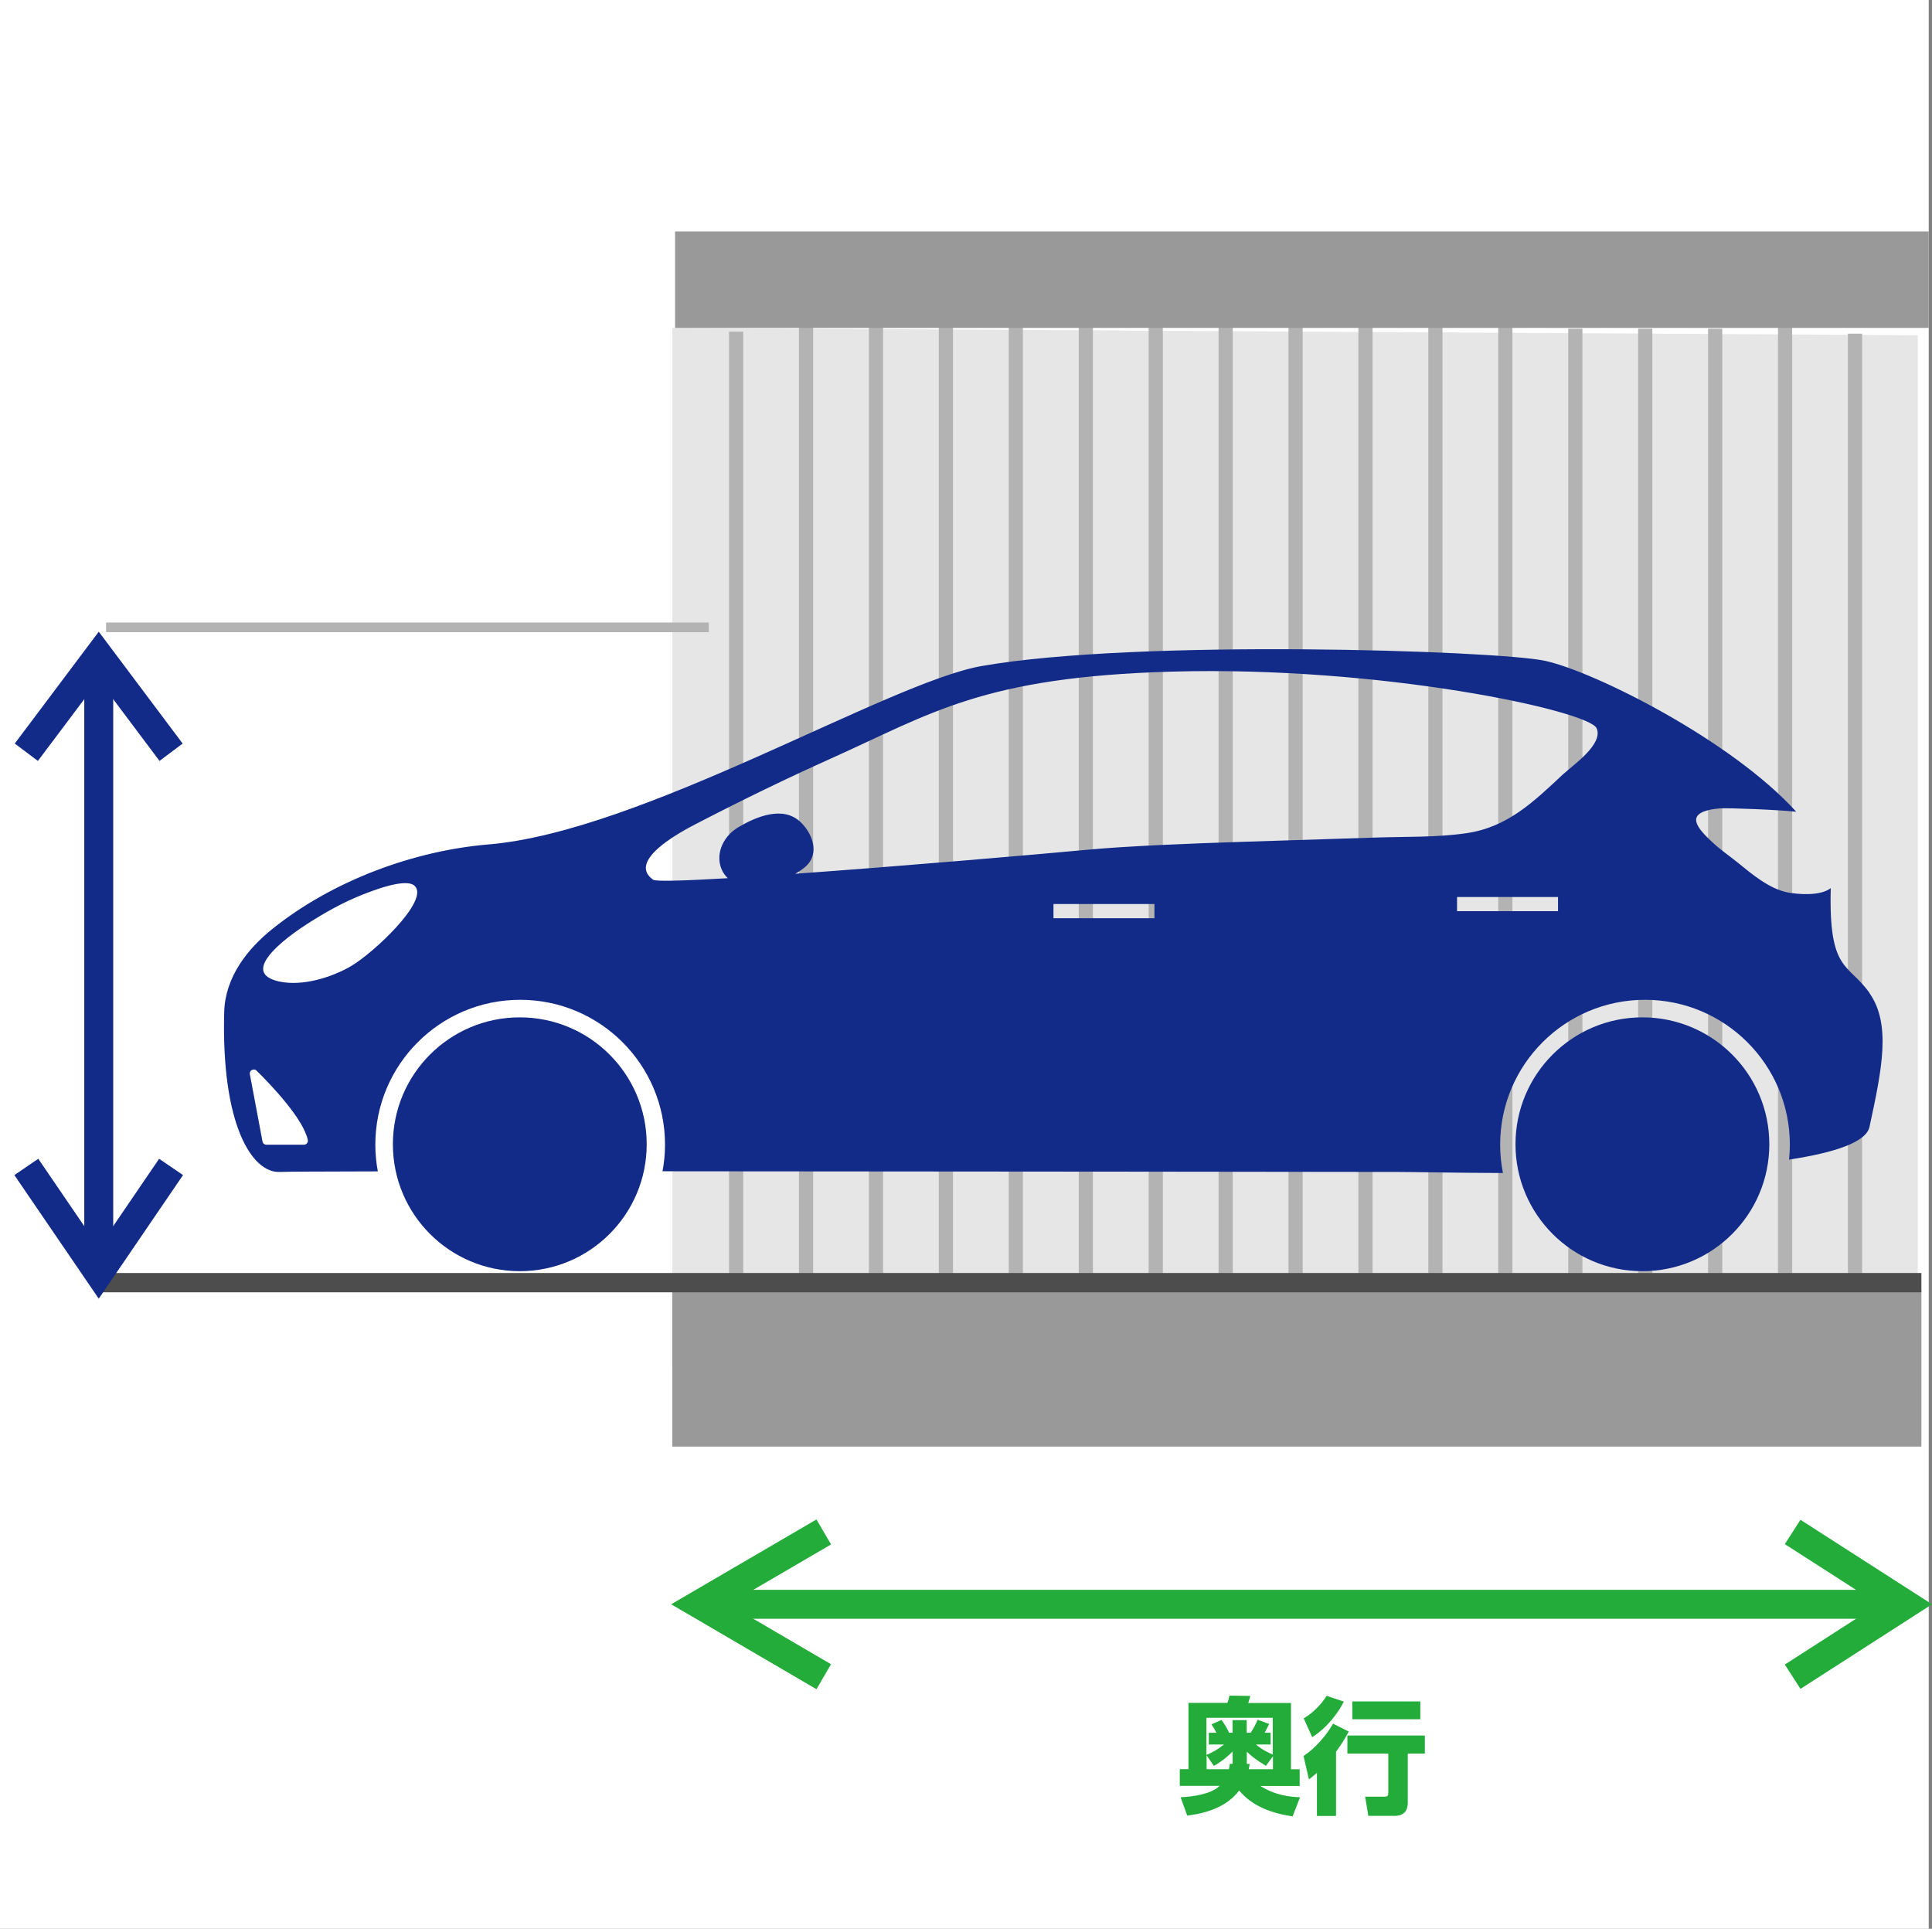
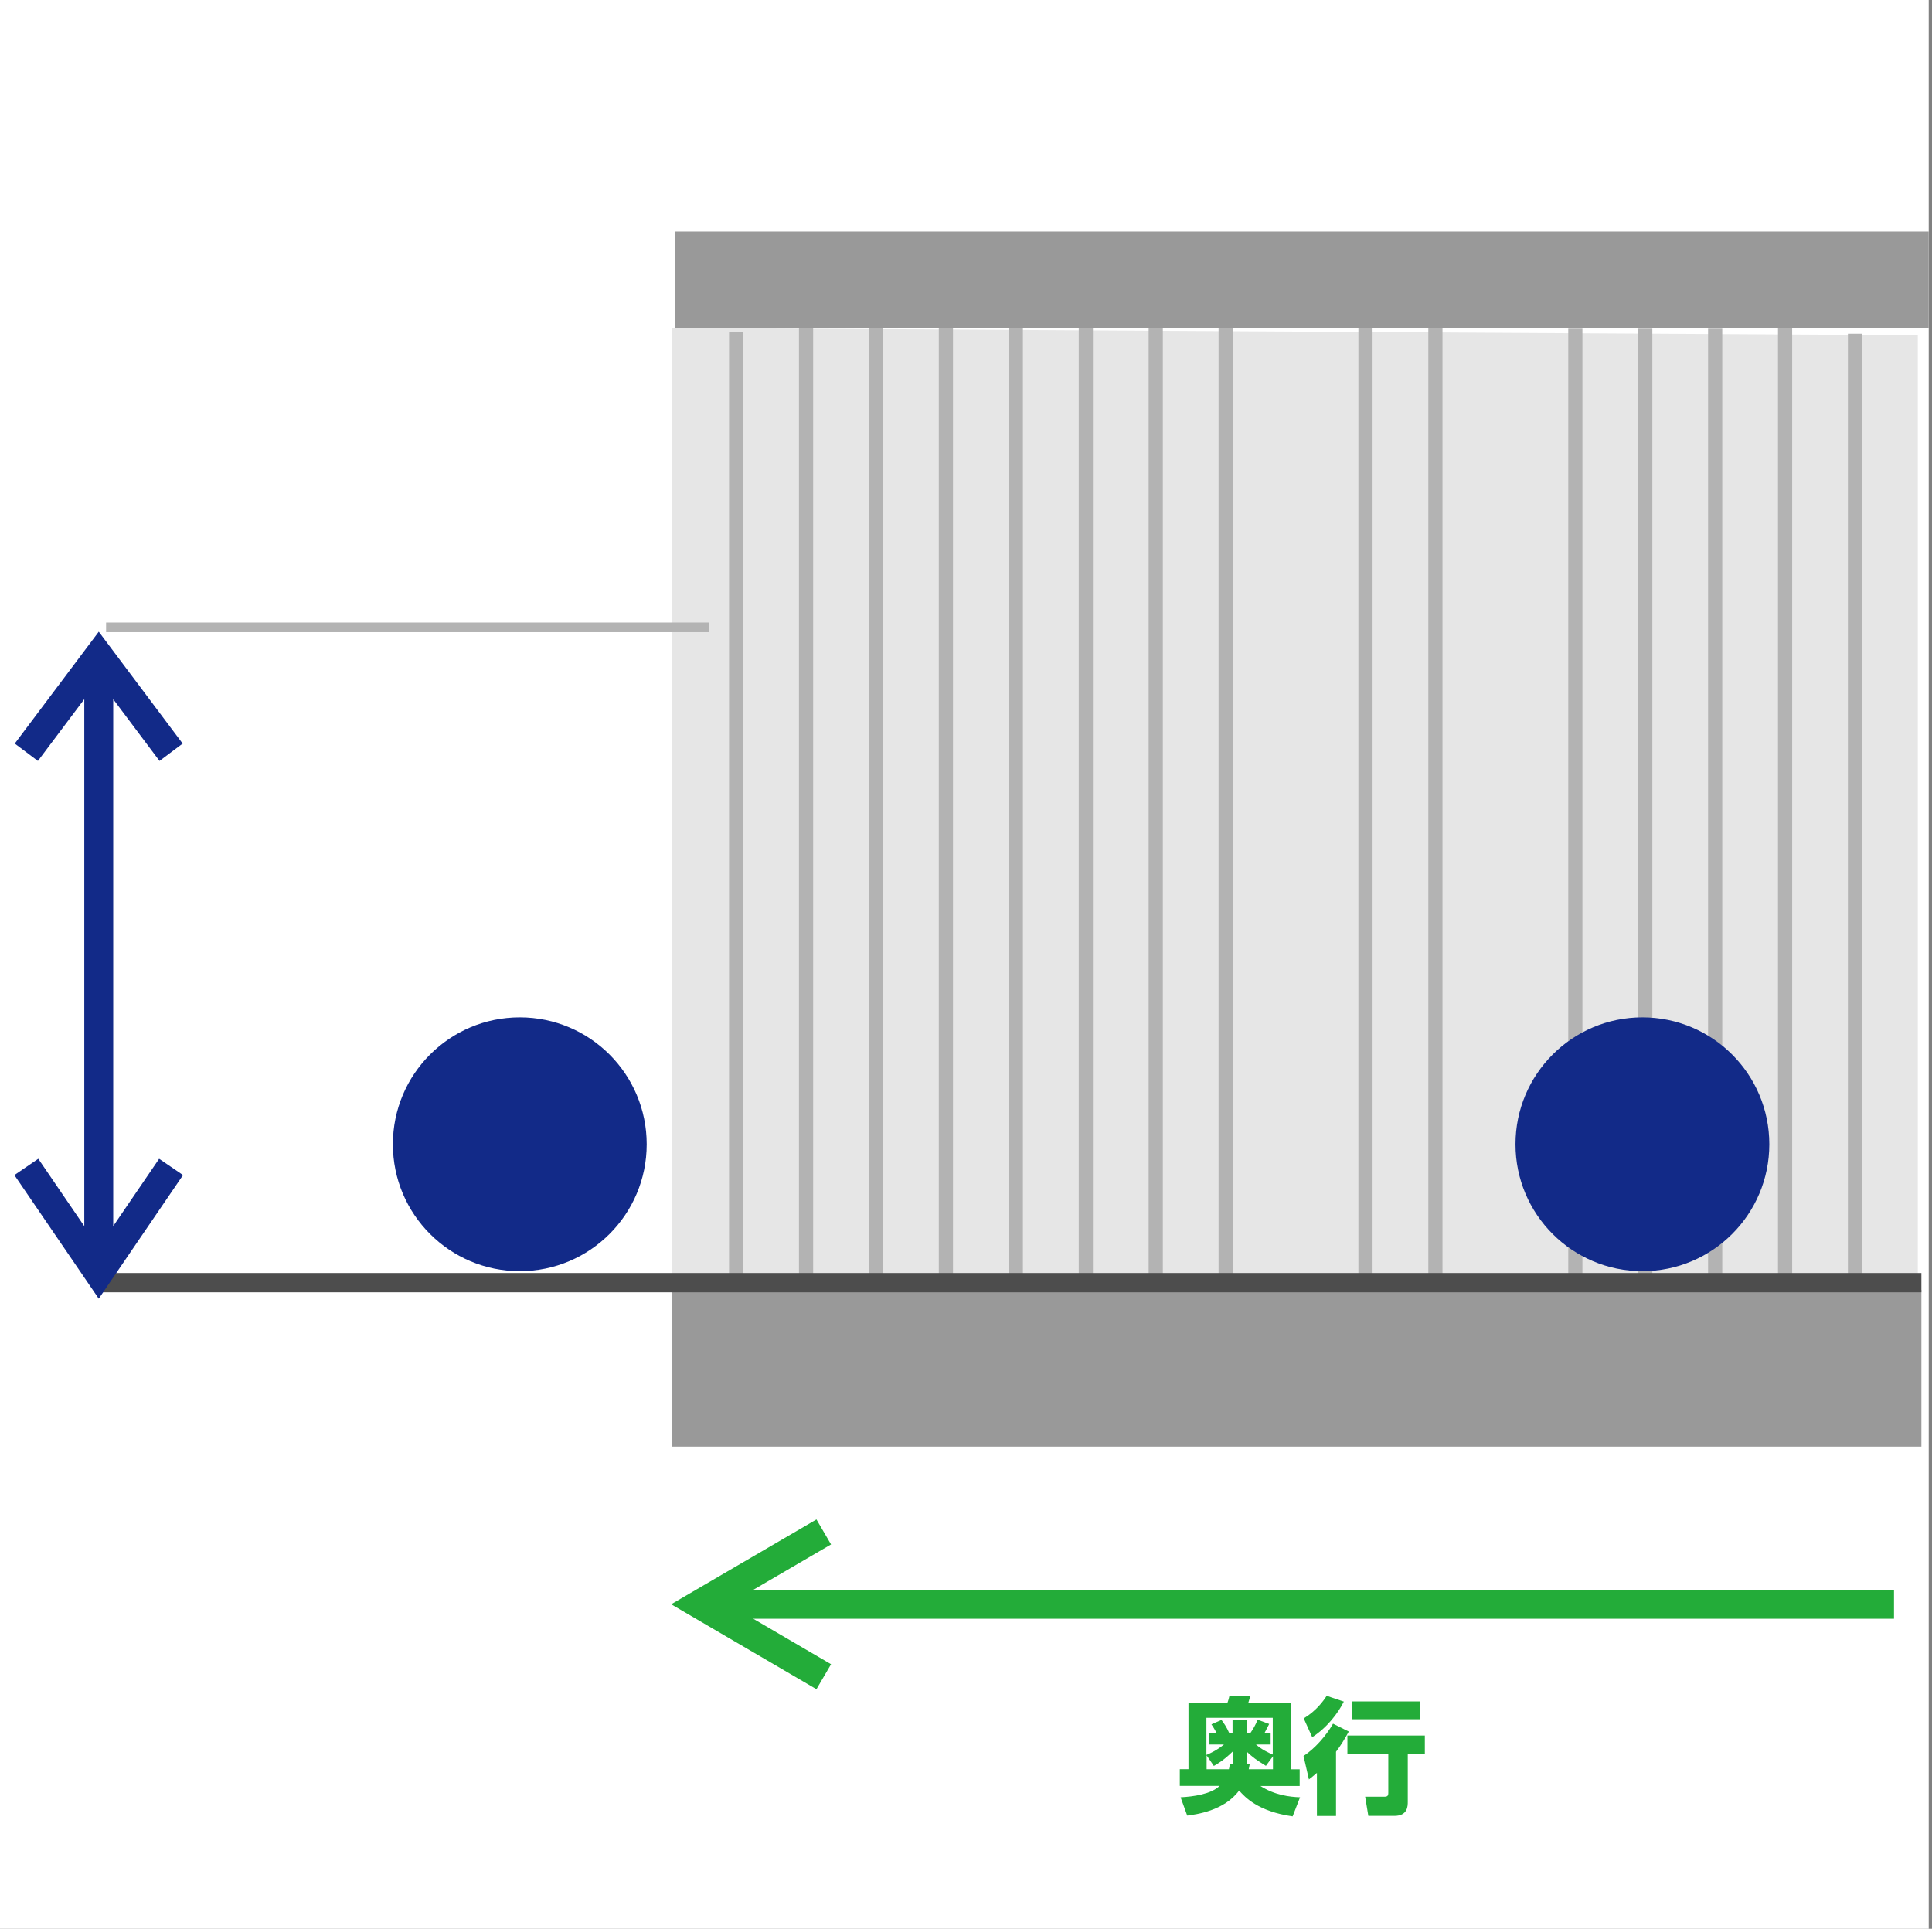
<svg xmlns="http://www.w3.org/2000/svg" id="_イヤー_2" data-name="レイヤー 2" width="200.34" height="200" viewBox="0 0 200.34 200">
  <rect x="0" y="0" width="200.34" height="200" fill="#808080" stroke="none" />
  <defs>
    <style>
      .cls-1 {
        fill: #fff;
      }

      .cls-2 {
        stroke: #b3b3b3;
      }

      .cls-2, .cls-3, .cls-4, .cls-5 {
        fill: none;
        stroke-miterlimit: 10;
      }

      .cls-3 {
        stroke: #4d4d4d;
        stroke-width: 2px;
      }

      .cls-4 {
        stroke: #122a88;
      }

      .cls-4, .cls-5 {
        stroke-width: 3px;
      }

      .cls-6 {
        fill: #e6e6e6;
      }

      .cls-7 {
        fill: #23ac39;
      }

      .cls-8 {
        fill: #122a88;
      }

      .cls-5 {
        stroke: #23ac39;
      }

      .cls-9 {
        fill: #999;
      }

      .cls-10 {
        fill: #b3b3b3;
      }
    </style>
  </defs>
  <g id="_イヤー_2-2" data-name="レイヤー 2">
    <g>
      <rect class="cls-1" width="200" height="200" />
      <g>
        <polygon class="cls-6" points="198.87 34.76 69.71 34 69.71 141.71 198.87 141.71 198.87 34.76" />
        <rect class="cls-10" x="75.6" y="34.39" width="1.47" height="102.01" />
        <rect class="cls-10" x="82.85" y="27" width="1.47" height="109.4" />
        <rect class="cls-10" x="90.1" y="27" width="1.47" height="109.4" />
        <rect class="cls-10" x="97.35" y="27" width="1.47" height="109.4" />
        <rect class="cls-10" x="104.6" y="27" width="1.47" height="109.4" />
        <rect class="cls-10" x="111.86" y="27" width="1.47" height="109.4" />
        <rect class="cls-10" x="119.11" y="27" width="1.47" height="109.4" />
        <rect class="cls-10" x="126.36" y="27" width="1.47" height="109.4" />
-         <rect class="cls-10" x="133.61" y="27" width="1.47" height="109.4" />
        <rect class="cls-10" x="140.86" y="31.42" width="1.47" height="104.98" />
        <rect class="cls-10" x="148.11" y="31.42" width="1.47" height="104.98" />
-         <rect class="cls-10" x="155.36" y="31.42" width="1.47" height="104.98" />
        <rect class="cls-10" x="162.62" y="34.08" width="1.47" height="102.32" />
        <rect class="cls-10" x="169.87" y="34.08" width="1.47" height="102.32" />
        <rect class="cls-10" x="177.12" y="34.08" width="1.47" height="102.32" />
        <rect class="cls-10" x="184.37" y="33.55" width="1.47" height="102.85" />
        <rect class="cls-10" x="191.62" y="34.6" width="1.47" height="101.8" />
        <rect class="cls-9" x="69.71" y="133.76" width="129.53" height="16.24" />
      </g>
      <g>
        <circle class="cls-8" cx="53.9" cy="118.65" r="13.16" />
        <circle class="cls-8" cx="170.31" cy="118.65" r="13.16" />
-         <path class="cls-8" d="M193.88,102.99c-2.21-3.16-4.27-2.14-4.04-10.9-1.08,.85-3.44,.65-4.5,.44-1.88-.38-3.66-1.88-5.11-3.06-.9-.73-1.87-1.38-2.71-2.18-.5-.48-1.95-1.76-1.58-2.56,.32-.7,1.79-.86,2.43-.91,.81-.06,6,.14,7.89,.35-6.73-7.44-20.99-14.56-26.05-15.65-5-1.07-42.29-2.29-58.41,.54-9.75,1.71-35.2,17.18-51.15,18.5-7.77,.65-16.12,3.75-22.33,8.7-2.7,2.15-4.97,5.08-5.07,8.66-.32,11.76,2.9,16.76,5.8,16.6,.51-.03,4.26-.05,10.13-.06-.17-.9-.26-1.82-.26-2.77,0-8.3,6.73-15.02,15.02-15.02s15.02,6.73,15.02,15.02c0,.94-.09,1.86-.26,2.76,32.21,.01,72.84,.07,76.35,.07,1.54,0,5.62,.09,10.8,.11-.19-.95-.29-1.93-.29-2.94,0-8.3,6.73-15.02,15.02-15.02s15.02,6.73,15.02,15.02c0,.52-.03,1.04-.08,1.55,4.72-.72,8-1.8,8.34-3.4,1.29-5.96,2.26-10.63,0-13.86ZM31.52,118.7c-.94,0-3.06,0-3.89,0-.2,0-.37-.14-.41-.34l-1.31-6.97c-.08-.4,.41-.66,.7-.37,1.63,1.61,4.85,5.02,5.31,7.19,.05,.25-.15,.49-.41,.49Zm4.9-18.53c-2.07,1.2-5.11,2.14-7.53,1.59-1.91-.44-1.88-1.44-1.11-2.51,1.01-1.42,3.3-2.95,4.06-3.44,1.81-1.16,3.71-2.24,5.72-3.03,.95-.37,4.49-1.8,5.43-.93,1.61,1.48-4.29,6.99-6.58,8.32Zm83.29-4.96h-10.47v-1.47h10.47v1.47Zm41.85-.73h-10.47v-1.47h10.47v1.47Zm.58-14.25c-3.04,2.84-5.76,5.53-10.05,6.16-3.13,.46-6.42,.35-9.58,.46-3.01,.1-6.02,.19-9.02,.29-5.83,.19-11.67,.35-17.49,.72-1.04,.07-2.07,.14-3.11,.24-5.59,.52-19.5,1.72-30.42,2.5,.38-.22,.73-.45,1.04-.72,1.55-1.35,.74-3.49-.53-4.67-1.81-1.68-4.55-.53-6.36,.53-.48,.28-.87,.61-1.17,.98-1.22,1.48-1.07,3.31,.02,4.34-4.42,.26-7.46,.36-7.74,.16-1.23-.87-.81-1.94,.18-2.94,1.36-1.38,3.82-2.62,4.6-3.02,4.48-2.32,9.07-4.55,13.68-6.62,10.38-4.65,15.7-8.45,35.36-9,21.74-.61,43.2,4.06,44.01,5.87,.74,1.65-2.47,3.84-3.41,4.72Z" />
      </g>
      <line class="cls-3" x1="199.24" y1="133" x2="10.24" y2="133" />
      <line class="cls-4" x1="10.24" y1="67.55" x2="10.24" y2="131" />
      <polyline class="cls-4" points="17.74 78 10.24 68 2.73 78" />
      <polyline class="cls-4" points="17.74 121 10.24 132 2.73 121" />
      <g>
        <g>
          <path class="cls-7" d="M122.43,186.36c1.3-.07,3.13-.31,4.04-1.18h-4.13v-1.73h.9v-6.88h4.04c.1-.27,.16-.48,.21-.75l2.16,.03c-.04,.14-.08,.31-.21,.73h4.43v6.88h.9v1.73h-4.07c1.51,.96,3.04,1.13,4.11,1.17l-.77,1.98c-3.6-.51-4.94-2-5.55-2.68-1.56,2.13-4.5,2.48-5.38,2.6l-.68-1.88Zm2.92-5.47v-1.22h.79c-.03-.05-.21-.42-.52-.87l1.04-.46c.23,.31,.52,.71,.79,1.33h.36v-1.31h1.47v1.31h.4c.26-.39,.48-.73,.73-1.35l1.2,.44c-.29,.58-.46,.87-.47,.91h.62v1.22h-1.52c.65,.55,1.21,.81,1.74,1.04v-3.81h-6.88v3.85c.49-.22,1.01-.44,1.82-1.08h-1.59Zm2.47,2v-1.27c-.9,.88-1.6,1.3-1.95,1.49l-.75-1.1v1.44h2.31c.04-.13,.05-.22,.1-.56h.29Zm1.77,.03c-.07,.35-.08,.43-.1,.53h2.51v-1.34l-.73,.99c-1.04-.64-1.35-.88-1.98-1.46v1.26h.3Z" />
          <path class="cls-7" d="M139.87,179.53c-.4,.74-.81,1.42-1.33,2.11v6.66h-1.98v-4.47c-.4,.34-.57,.48-.83,.68l-.56-2.43c1.2-.78,2.38-2.15,3.06-3.35l1.64,.82Zm-.52-3.09c-.56,1.13-1.7,2.68-3.28,3.69l-.88-1.95c1.31-.78,2.07-1.85,2.38-2.34l1.78,.6Zm8.4,3.52v1.87h-1.77v5c0,.43,0,1.46-1.39,1.46h-2.7l-.33-1.99h2c.31,0,.4-.1,.4-.4v-4.07h-4.24v-1.87h8.02Zm-.47-3.54v1.85h-7.05v-1.85h7.05Z" />
        </g>
        <g>
          <line class="cls-5" x1="196.4" y1="166.35" x2="73.74" y2="166.35" />
-           <polyline class="cls-5" points="185.89 173.86 197.57 166.35 185.89 158.85" />
          <polyline class="cls-5" points="85.42 173.86 72.57 166.35 85.42 158.85" />
        </g>
      </g>
      <line class="cls-2" x1="73.5" y1="65.05" x2="11" y2="65.05" />
      <rect class="cls-9" x="70" y="24" width="130" height="10" />
    </g>
  </g>
</svg>